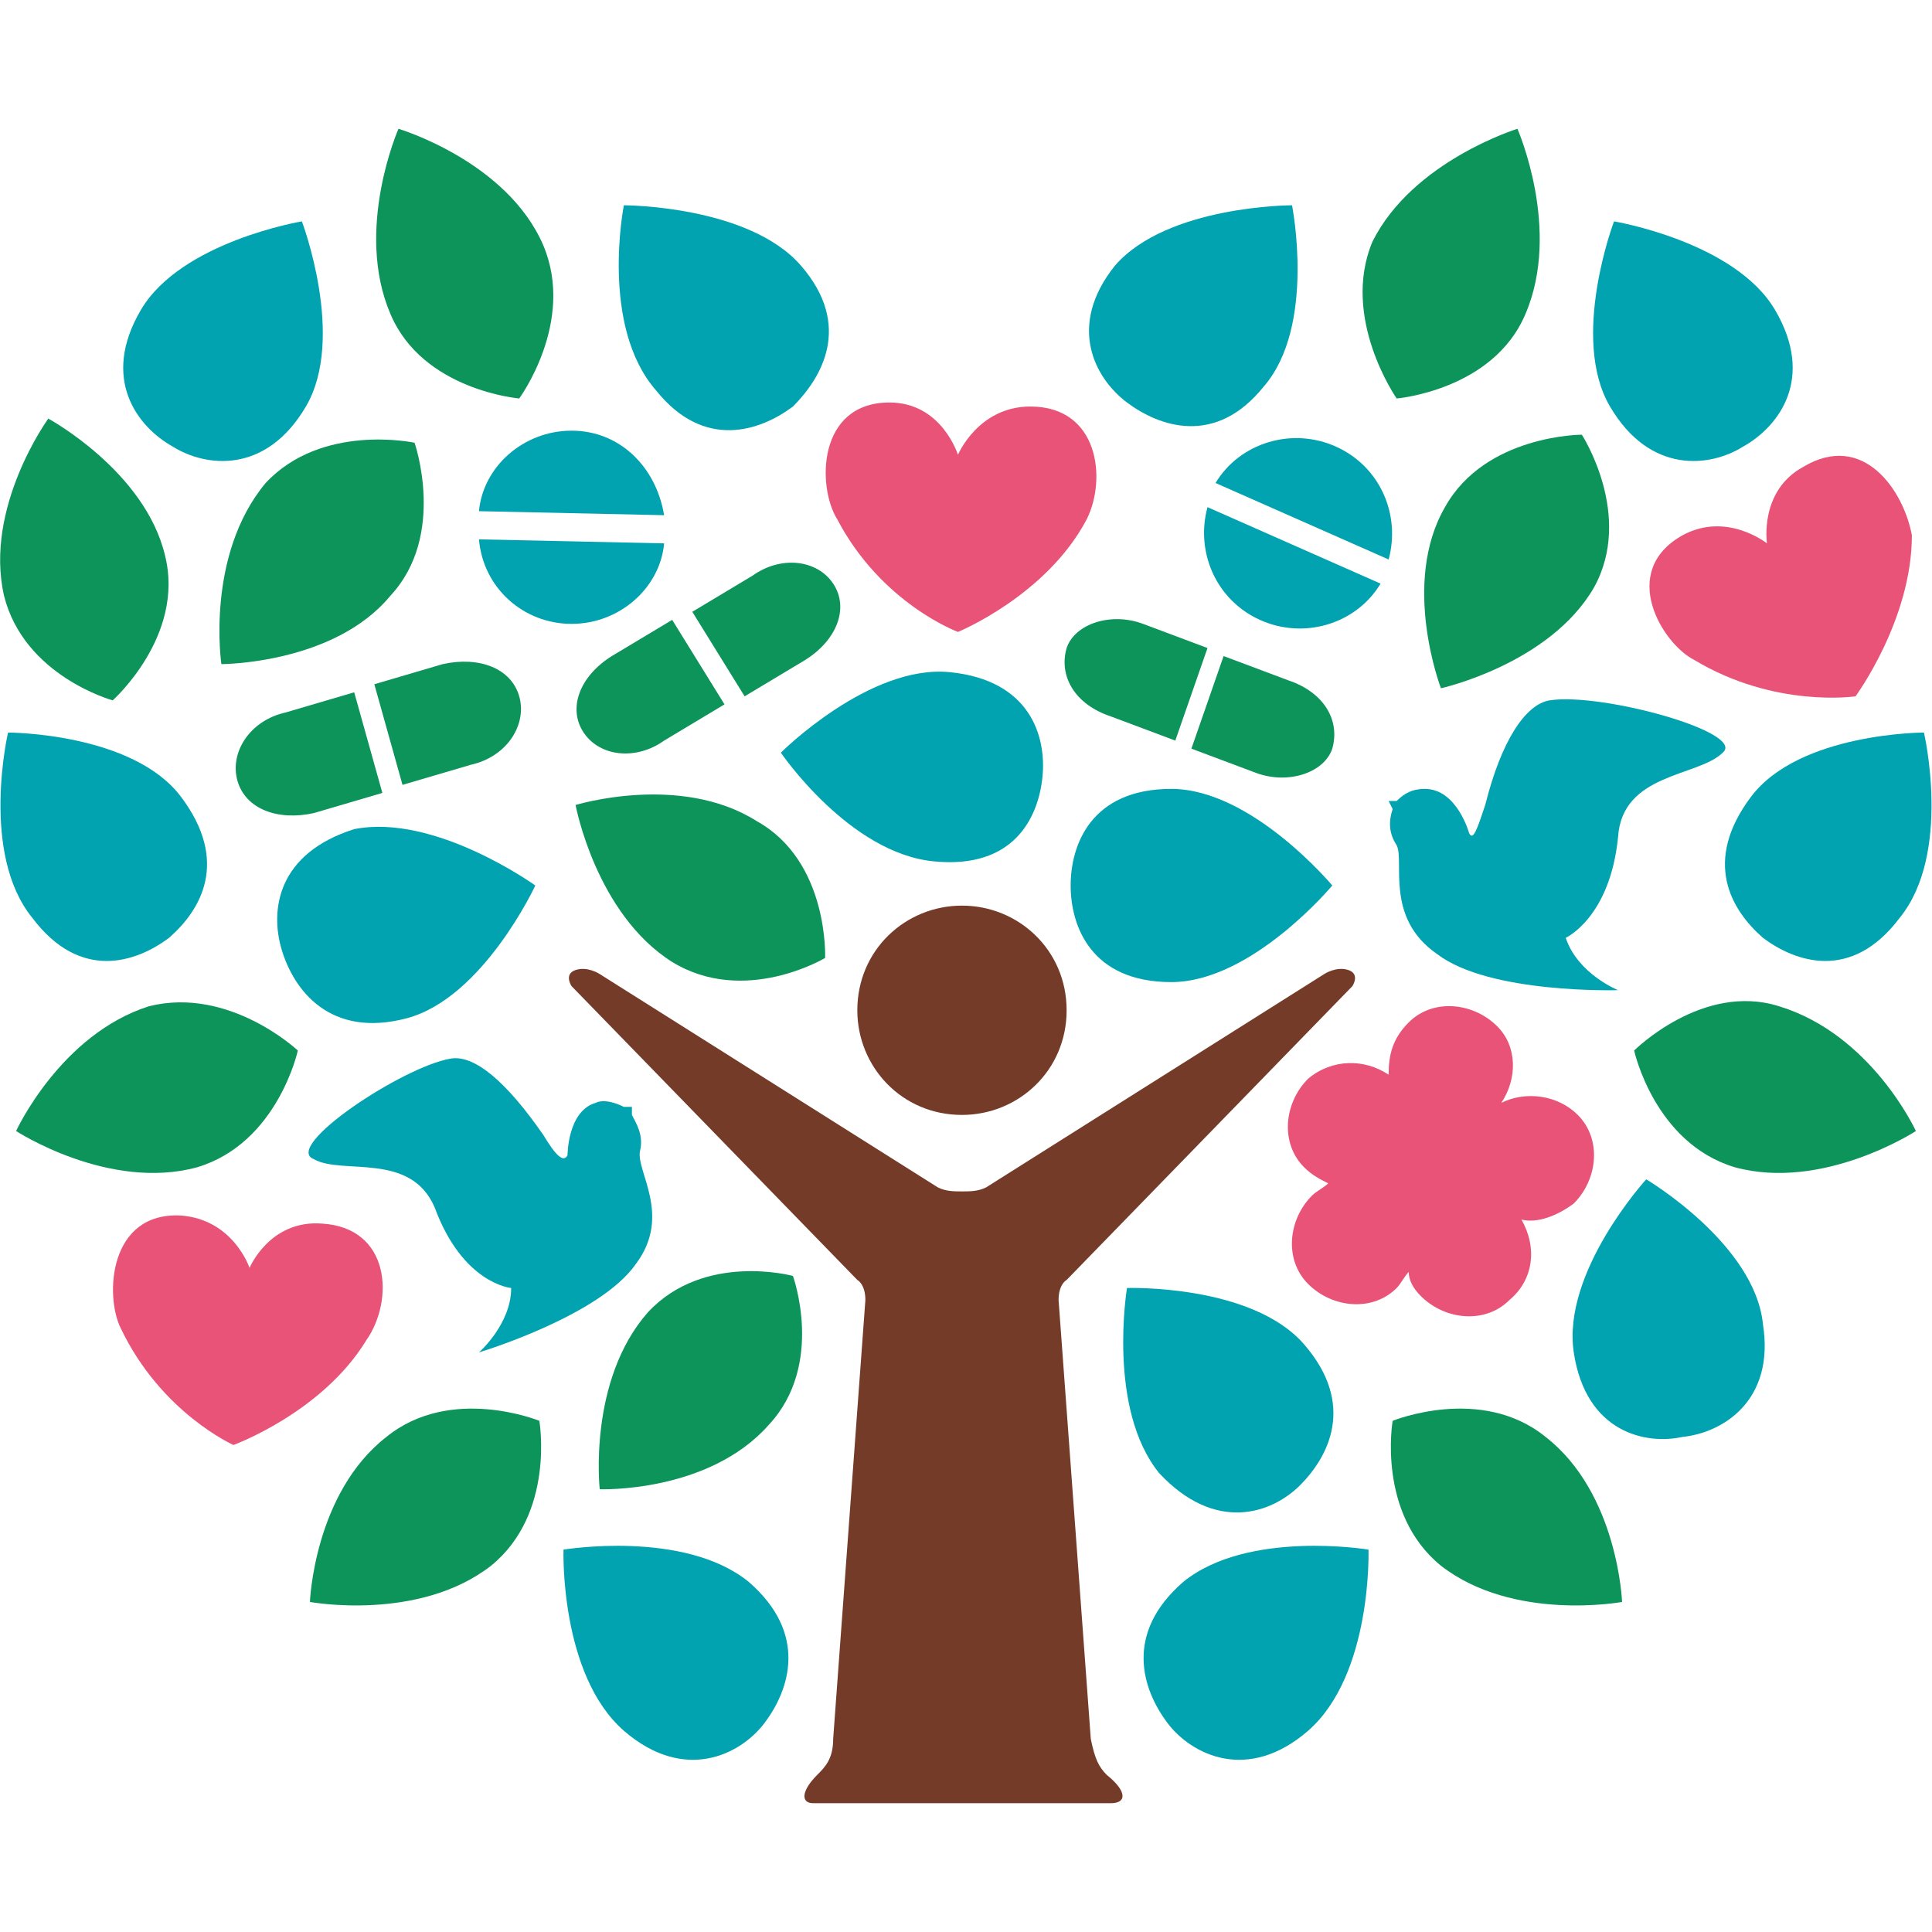
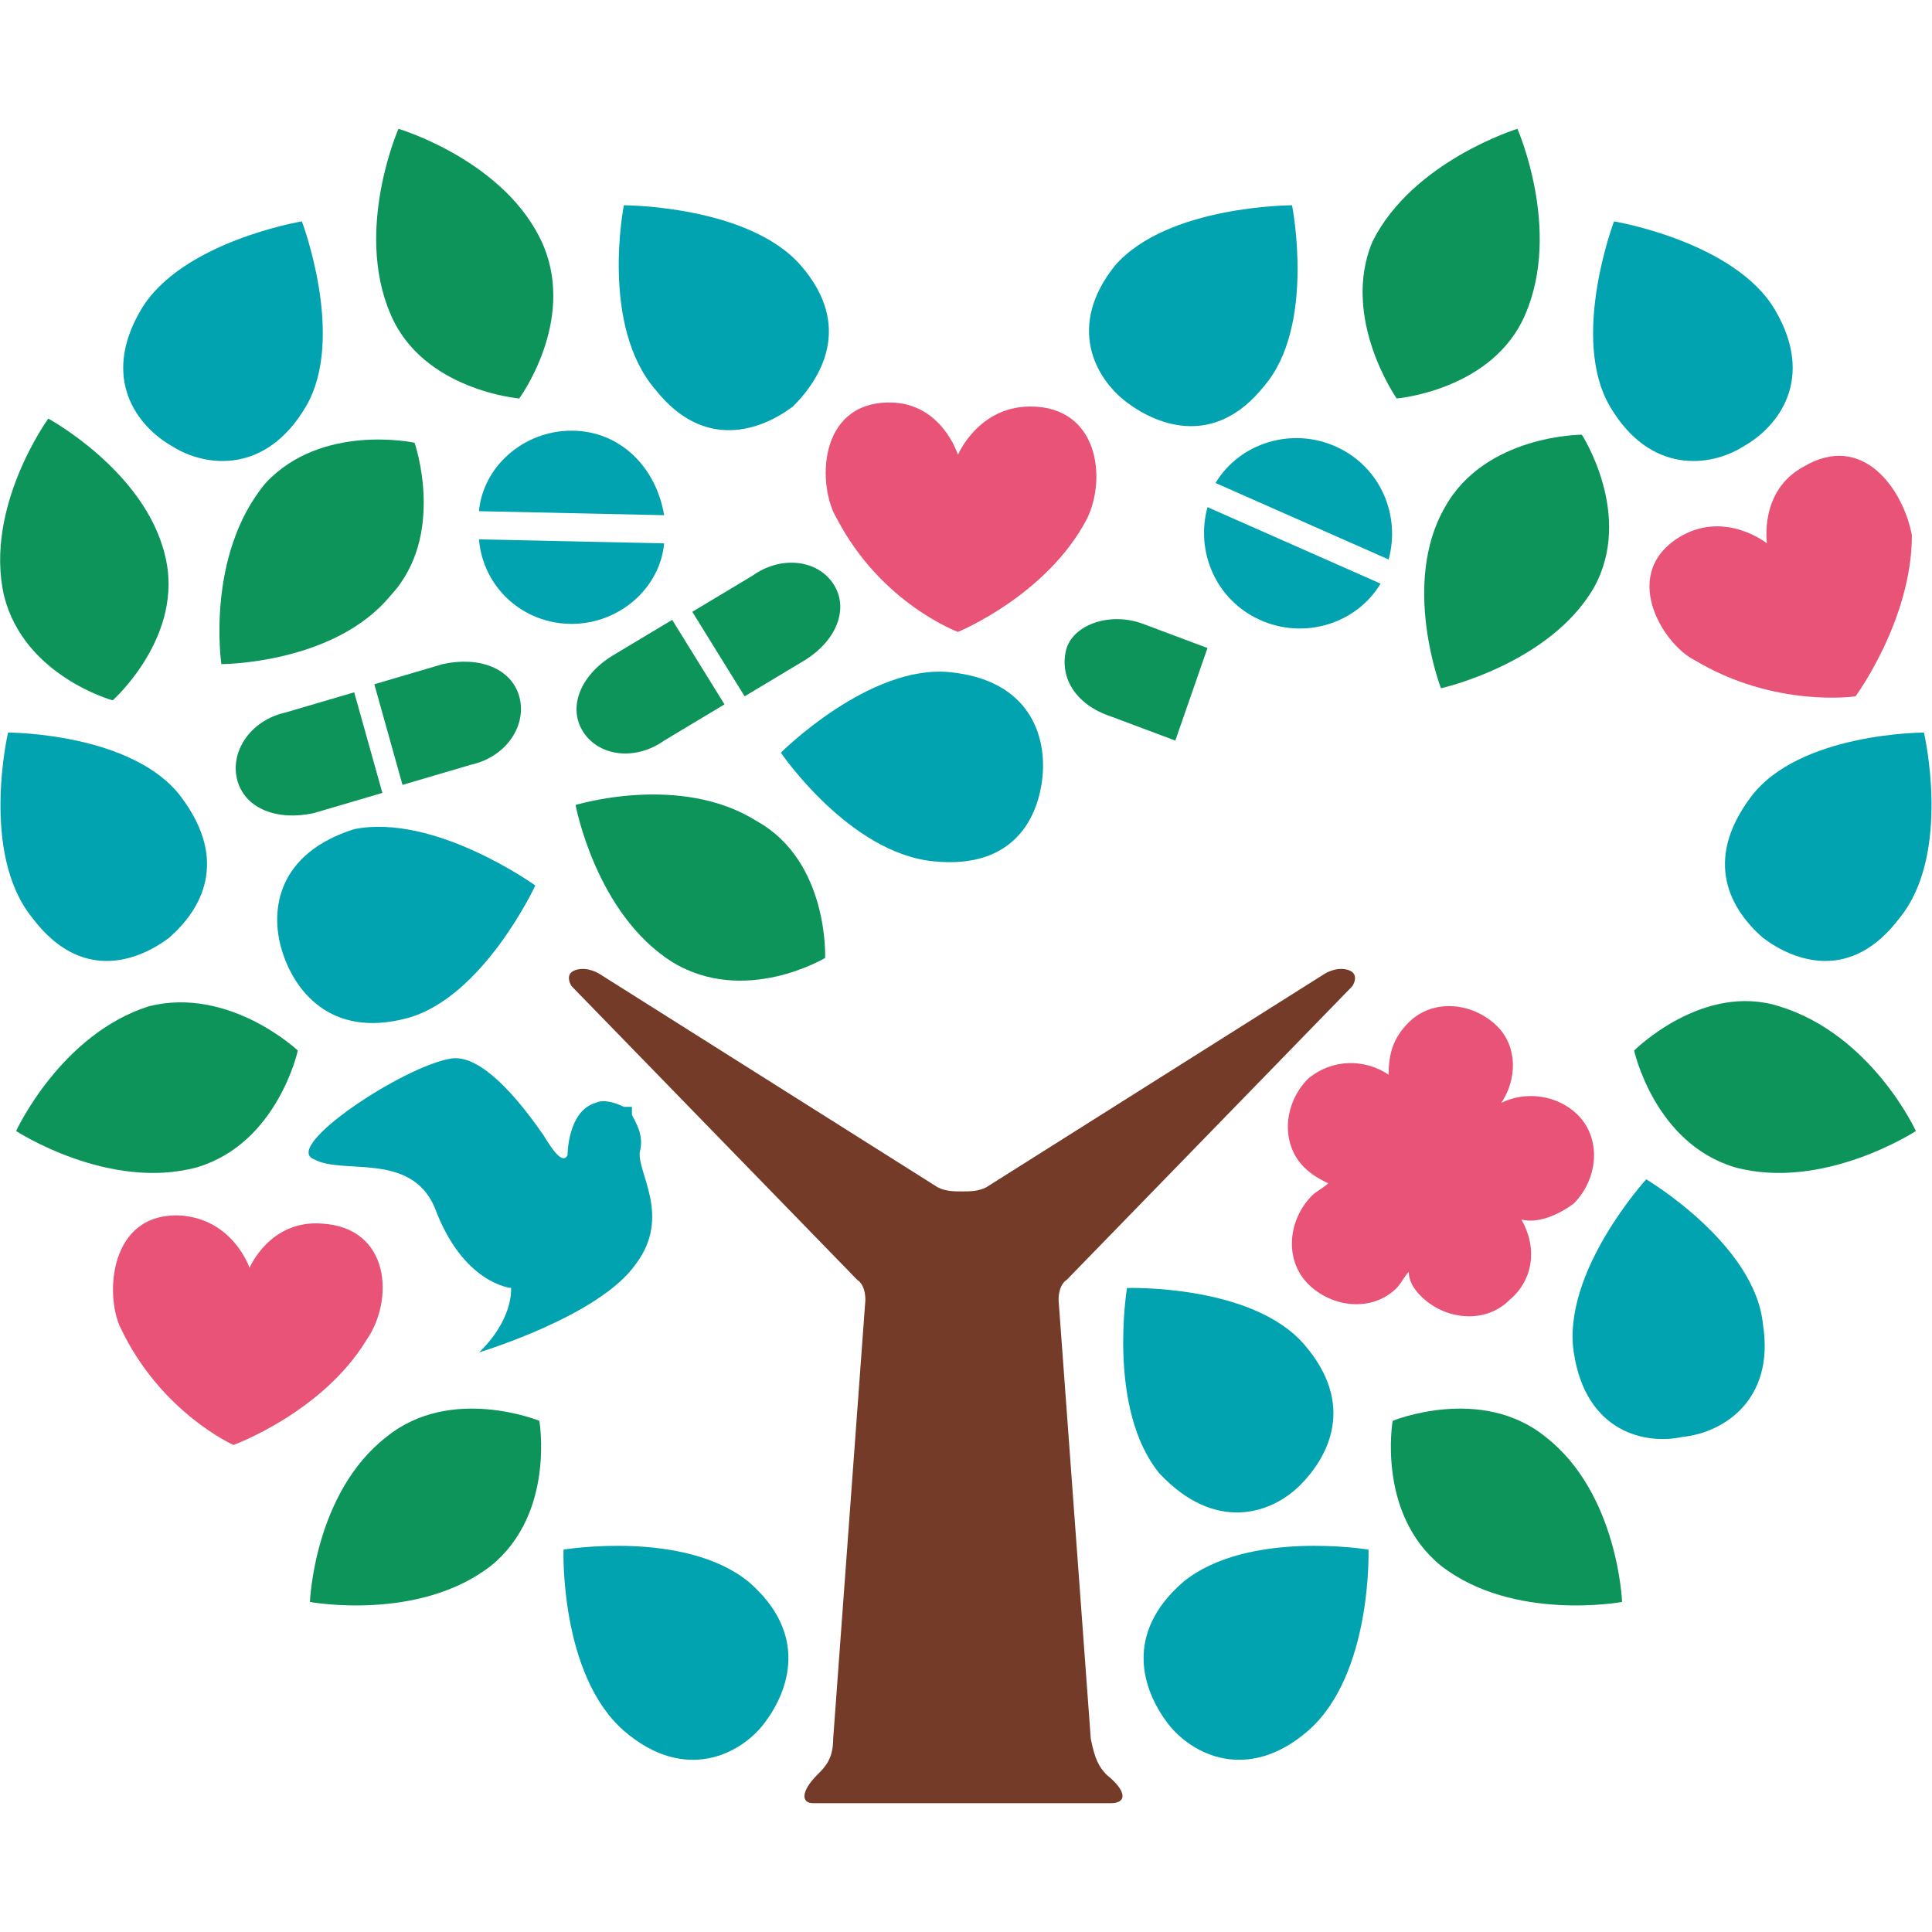
<svg xmlns="http://www.w3.org/2000/svg" version="1.1" id="レイヤー_1" x="0px" y="0px" viewBox="0 0 48 48" style="enable-background:new 0 0 48 48;" xml:space="preserve">
  <style type="text/css">
	.st0{fill:#0D945A;}
	.st1{fill:#753B29;}
	.st2{fill:#E85377;}
	.st3{fill:#00A3AF;}
	@media (prefers-color-scheme: dark) {
    path {
      fill: white;
      opacity: 0.5;
    }
  }
</style>
  <g>
    <g>
      <path class="st0" d="M10,19.5l1.7-0.5c0.9-0.2,1.4-1,1.2-1.7c-0.2-0.7-1-1-1.9-0.8l-1.7,0.5L10,19.5z" />
      <path class="st0" d="M8.8,17.2l-1.7,0.5c-0.9,0.2-1.4,1-1.2,1.7c0.2,0.7,1,1,1.9,0.8l1.7-0.5L8.8,17.2z" />
    </g>
    <g>
      <path class="st0" d="M18.5,17.3l1.5-0.9c0.8-0.5,1.1-1.3,0.7-1.9c-0.4-0.6-1.3-0.7-2-0.2l-1.5,0.9L18.5,17.3z" />
      <path class="st0" d="M16.7,15.4l-1.5,0.9c-0.8,0.5-1.1,1.3-0.7,1.9c0.4,0.6,1.3,0.7,2,0.2l1.5-0.9L16.7,15.4z" />
    </g>
    <g>
-       <path class="st0" d="M29.6,18.6l1.6,0.6c0.8,0.3,1.7,0,1.9-0.6c0.2-0.7-0.2-1.4-1.1-1.7l-1.6-0.6L29.6,18.6z" />
      <path class="st0" d="M30,16.1l-1.6-0.6c-0.8-0.3-1.7,0-1.9,0.6c-0.2,0.7,0.2,1.4,1.1,1.7l1.6,0.6L30,16.1z" />
    </g>
    <g>
-       <path class="st1" d="M26.5,25.1c0,1.5-1.2,2.6-2.6,2.6c-1.5,0-2.6-1.2-2.6-2.6c0-1.5,1.2-2.6,2.6-2.6    C25.3,22.5,26.5,23.6,26.5,25.1z" />
      <path class="st1" d="M26.5,31.8l7.1-7.3c0,0,0.2-0.3-0.1-0.4c-0.3-0.1-0.6,0.1-0.6,0.1l-8.4,5.3c-0.2,0.1-0.4,0.1-0.6,0.1    c-0.2,0-0.4,0-0.6-0.1l-8.4-5.3c0,0-0.3-0.2-0.6-0.1c-0.3,0.1-0.1,0.4-0.1,0.4l7.1,7.3c0,0,0.2,0.1,0.2,0.5l-0.8,10.9    c0,0.5-0.2,0.7-0.4,0.9c-0.4,0.4-0.4,0.7-0.1,0.7h3.7h3.7c0.4,0,0.4-0.3-0.1-0.7c-0.2-0.2-0.3-0.4-0.4-0.9l-0.8-10.9    C26.3,31.9,26.5,31.8,26.5,31.8z" />
    </g>
    <path class="st0" d="M40.3,39.8c0,0-2.7,0.5-4.5-0.9c-1.6-1.3-1.2-3.6-1.2-3.6s2.2-0.9,3.8,0.4C40.2,37.1,40.3,39.8,40.3,39.8z" />
    <path class="st0" d="M47.6,28.1c0,0-2.3,1.5-4.5,0.9c-2-0.6-2.5-2.9-2.5-2.9s1.7-1.7,3.6-1.1C46.5,25.7,47.6,28.1,47.6,28.1z" />
-     <path class="st0" d="M14.9,37c0,0,2.7,0.1,4.2-1.6c1.4-1.5,0.6-3.7,0.6-3.7s-2.2-0.6-3.6,0.9C14.6,34.3,14.9,37,14.9,37z" />
    <path class="st0" d="M1.2,10.4c0,0-1.6,2.2-1.1,4.4c0.5,2,2.7,2.6,2.7,2.6s1.8-1.6,1.3-3.6C3.6,11.7,1.2,10.4,1.2,10.4z" />
    <path class="st0" d="M37.7,3.2c0,0,1.1,2.5,0.2,4.6c-0.8,1.9-3.2,2.1-3.2,2.1S33.3,7.9,34.1,6C35.1,4,37.7,3.2,37.7,3.2z" />
    <path class="st2" d="M44.8,11.6c-1.1,0.6-0.9,1.9-0.9,1.9s-1-0.8-2.1-0.2c-1.6,0.9-0.5,2.7,0.3,3.1c2,1.2,4,0.9,4,0.9   s1.4-1.9,1.4-4C47.3,12.2,46.3,10.7,44.8,11.6z" />
    <path class="st2" d="M25.6,10.1c-1.3,0-1.8,1.2-1.8,1.2S23.4,10,22.1,10c-1.8,0-1.8,2.1-1.3,2.9c1.1,2.1,3,2.8,3,2.8   s2.2-0.9,3.2-2.8C27.5,11.9,27.3,10.1,25.6,10.1z" />
    <path class="st2" d="M8,30.4c-1.3-0.1-1.8,1.1-1.8,1.1s-0.4-1.2-1.7-1.3c-1.8-0.1-1.9,2-1.5,2.8c1,2.1,2.8,2.9,2.8,2.9   s2.2-0.8,3.3-2.6C9.8,32.3,9.7,30.5,8,30.4z" />
    <path class="st3" d="M11.2,26.3c0.6-0.1,1.4,0.6,2.3,1.9c0.3,0.5,0.5,0.7,0.6,0.5c0,0,0-1.1,0.7-1.3c0.2-0.1,0.5,0,0.7,0.1l0.2,0   l0,0.2c0.1,0.2,0.3,0.5,0.2,0.9c-0.1,0.5,0.8,1.6-0.1,2.8c-0.9,1.3-3.9,2.2-3.9,2.2s0.8-0.7,0.8-1.6c0,0-1.2-0.1-1.9-2   c-0.6-1.4-2.3-0.8-3-1.2C7,28.5,10,26.5,11.2,26.3z" />
-     <path class="st3" d="M38.5,17.4c-0.6,0.1-1.2,1-1.6,2.6c-0.2,0.6-0.3,0.9-0.4,0.7c0,0-0.3-1.1-1.1-1.1c-0.3,0-0.5,0.1-0.7,0.3   l-0.2,0l0.1,0.2c-0.1,0.3-0.1,0.6,0.1,0.9c0.2,0.4-0.3,1.8,1,2.7c1.3,1,4.5,0.9,4.5,0.9s-1-0.4-1.3-1.3c0,0,1.1-0.5,1.3-2.5   c0.1-1.6,2-1.5,2.6-2.1C43.4,18.2,39.8,17.2,38.5,17.4z" />
    <g>
      <path class="st3" d="M34.5,13.9c0.3-1.1-0.2-2.3-1.3-2.8c-1.1-0.5-2.4-0.1-3,0.9L34.5,13.9z" />
      <path class="st3" d="M30,12.6c-0.3,1.1,0.2,2.3,1.3,2.8c1.1,0.5,2.4,0.1,3-0.9L30,12.6z" />
    </g>
    <g>
      <path class="st3" d="M16.5,12.8c-0.2-1.2-1.1-2.1-2.3-2.1c-1.2,0-2.2,0.9-2.3,2L16.5,12.8z" />
      <path class="st3" d="M11.9,13.4c0.1,1.2,1.1,2.1,2.3,2.1c1.2,0,2.2-0.9,2.3-2L11.9,13.4z" />
    </g>
    <path class="st2" d="M37.5,32.3c-0.6,0.6-1.6,0.5-2.2-0.1c-0.2-0.2-0.3-0.4-0.3-0.6c-0.1,0.1-0.2,0.3-0.3,0.4   c-0.6,0.6-1.6,0.5-2.2-0.1c-0.6-0.6-0.5-1.6,0.1-2.2c0.1-0.1,0.3-0.2,0.4-0.3c-0.2-0.1-0.4-0.2-0.6-0.4c-0.6-0.6-0.5-1.6,0.1-2.2   c0.6-0.5,1.4-0.5,2-0.1c0-0.5,0.1-0.9,0.5-1.3c0.6-0.6,1.6-0.5,2.2,0.1c0.5,0.5,0.5,1.3,0.1,1.9c0.6-0.3,1.4-0.2,1.9,0.3   c0.6,0.6,0.5,1.6-0.1,2.2c-0.4,0.3-0.9,0.5-1.3,0.4C38.2,31,38.1,31.8,37.5,32.3z" />
    <path class="st3" d="M32.1,5.1c0,0-3.1,0-4.4,1.5C26.5,8.1,27.2,9.4,28,10c0.8,0.6,2.2,1.1,3.4-0.4C32.7,8.1,32.1,5.1,32.1,5.1z" />
    <path class="st3" d="M40.1,5.5c0,0-1.1,2.9-0.1,4.6c1,1.7,2.5,1.5,3.3,1c0.9-0.5,1.8-1.7,0.8-3.4C43.1,6,40.1,5.5,40.1,5.5z" />
    <path class="st0" d="M9.9,3.2c0,0-1.1,2.5-0.2,4.6c0.8,1.9,3.2,2.1,3.2,2.1s1.4-1.9,0.6-3.8C12.6,4,9.9,3.2,9.9,3.2z" />
    <path class="st0" d="M14.3,20c0,0,0.5,2.7,2.4,3.9c1.8,1.1,3.8-0.1,3.8-0.1s0.1-2.4-1.7-3.4C16.9,19.2,14.3,20,14.3,20z" />
    <path class="st0" d="M5.5,16.5c0,0,2.8,0,4.2-1.7c1.4-1.5,0.6-3.8,0.6-3.8s-2.3-0.5-3.7,1C5.1,13.8,5.5,16.5,5.5,16.5z" />
    <path class="st0" d="M35.8,17.1c0,0,2.7-0.6,3.8-2.5c1-1.8-0.3-3.8-0.3-3.8s-2.4,0-3.4,1.8C34.8,14.5,35.8,17.1,35.8,17.1z" />
    <path class="st3" d="M15.5,5.1c0,0,3.1,0,4.4,1.5c1.3,1.5,0.5,2.8-0.2,3.5c-0.8,0.6-2.2,1.1-3.4-0.4C14.9,8.1,15.5,5.1,15.5,5.1z" />
-     <path class="st3" d="M33.1,22c0,0-2,2.4-4,2.4c-2,0-2.5-1.4-2.5-2.4c0-1,0.5-2.4,2.5-2.4C31.1,19.6,33.1,22,33.1,22z" />
    <path class="st3" d="M19.4,18.7c0,0,2.2-2.2,4.2-2c2,0.2,2.4,1.6,2.3,2.6c-0.1,1-0.7,2.3-2.7,2.1C21.1,21.2,19.4,18.7,19.4,18.7z" />
    <path class="st3" d="M13.3,22c0,0-1.3,2.8-3.2,3.3c-1.9,0.5-2.8-0.7-3.1-1.7c-0.3-1-0.1-2.4,1.8-3C10.8,20.2,13.3,22,13.3,22z" />
    <path class="st3" d="M7.5,5.5c0,0,1.1,2.9,0.1,4.6c-1,1.7-2.5,1.5-3.3,1c-0.9-0.5-1.8-1.7-0.8-3.4C4.5,6,7.5,5.5,7.5,5.5z" />
    <path class="st3" d="M28,32c0,0,3.1-0.1,4.4,1.4c1.3,1.5,0.6,2.8-0.1,3.5c-0.7,0.7-2.1,1.2-3.5-0.3C27.5,35,28,32,28,32z" />
    <path class="st3" d="M47.8,18.2c0,0-3.1,0-4.3,1.6c-1.2,1.6-0.5,2.8,0.3,3.5c0.8,0.6,2.2,1.1,3.4-0.5   C48.5,21.2,47.8,18.2,47.8,18.2z" />
    <path class="st3" d="M40.9,29.3c0,0-2.1,2.3-1.8,4.3c0.3,2,1.8,2.3,2.7,2.1c1-0.1,2.3-0.9,2-2.8C43.6,30.9,40.9,29.3,40.9,29.3z" />
    <path class="st3" d="M34,38.5c0,0-3-0.5-4.6,0.8c-1.5,1.3-1,2.7-0.4,3.5c0.6,0.8,2,1.5,3.5,0.2C34.1,41.6,34,38.5,34,38.5z" />
    <path class="st0" d="M7.7,39.8c0,0,2.7,0.5,4.5-0.9c1.6-1.3,1.2-3.6,1.2-3.6s-2.2-0.9-3.8,0.4C7.8,37.1,7.7,39.8,7.7,39.8z" />
    <path class="st0" d="M0.4,28.1c0,0,2.3,1.5,4.5,0.9c2-0.6,2.5-2.9,2.5-2.9S5.7,24.5,3.7,25C1.5,25.7,0.4,28.1,0.4,28.1z" />
    <path class="st3" d="M0.2,18.2c0,0,3.1,0,4.3,1.6c1.2,1.6,0.5,2.8-0.3,3.5c-0.8,0.6-2.2,1.1-3.4-0.5C-0.5,21.2,0.2,18.2,0.2,18.2z" />
    <path class="st3" d="M14,38.5c0,0,3-0.5,4.6,0.8c1.5,1.3,1,2.7,0.4,3.5c-0.6,0.8-2,1.5-3.5,0.2C13.9,41.6,14,38.5,14,38.5z" />
  </g>
</svg>